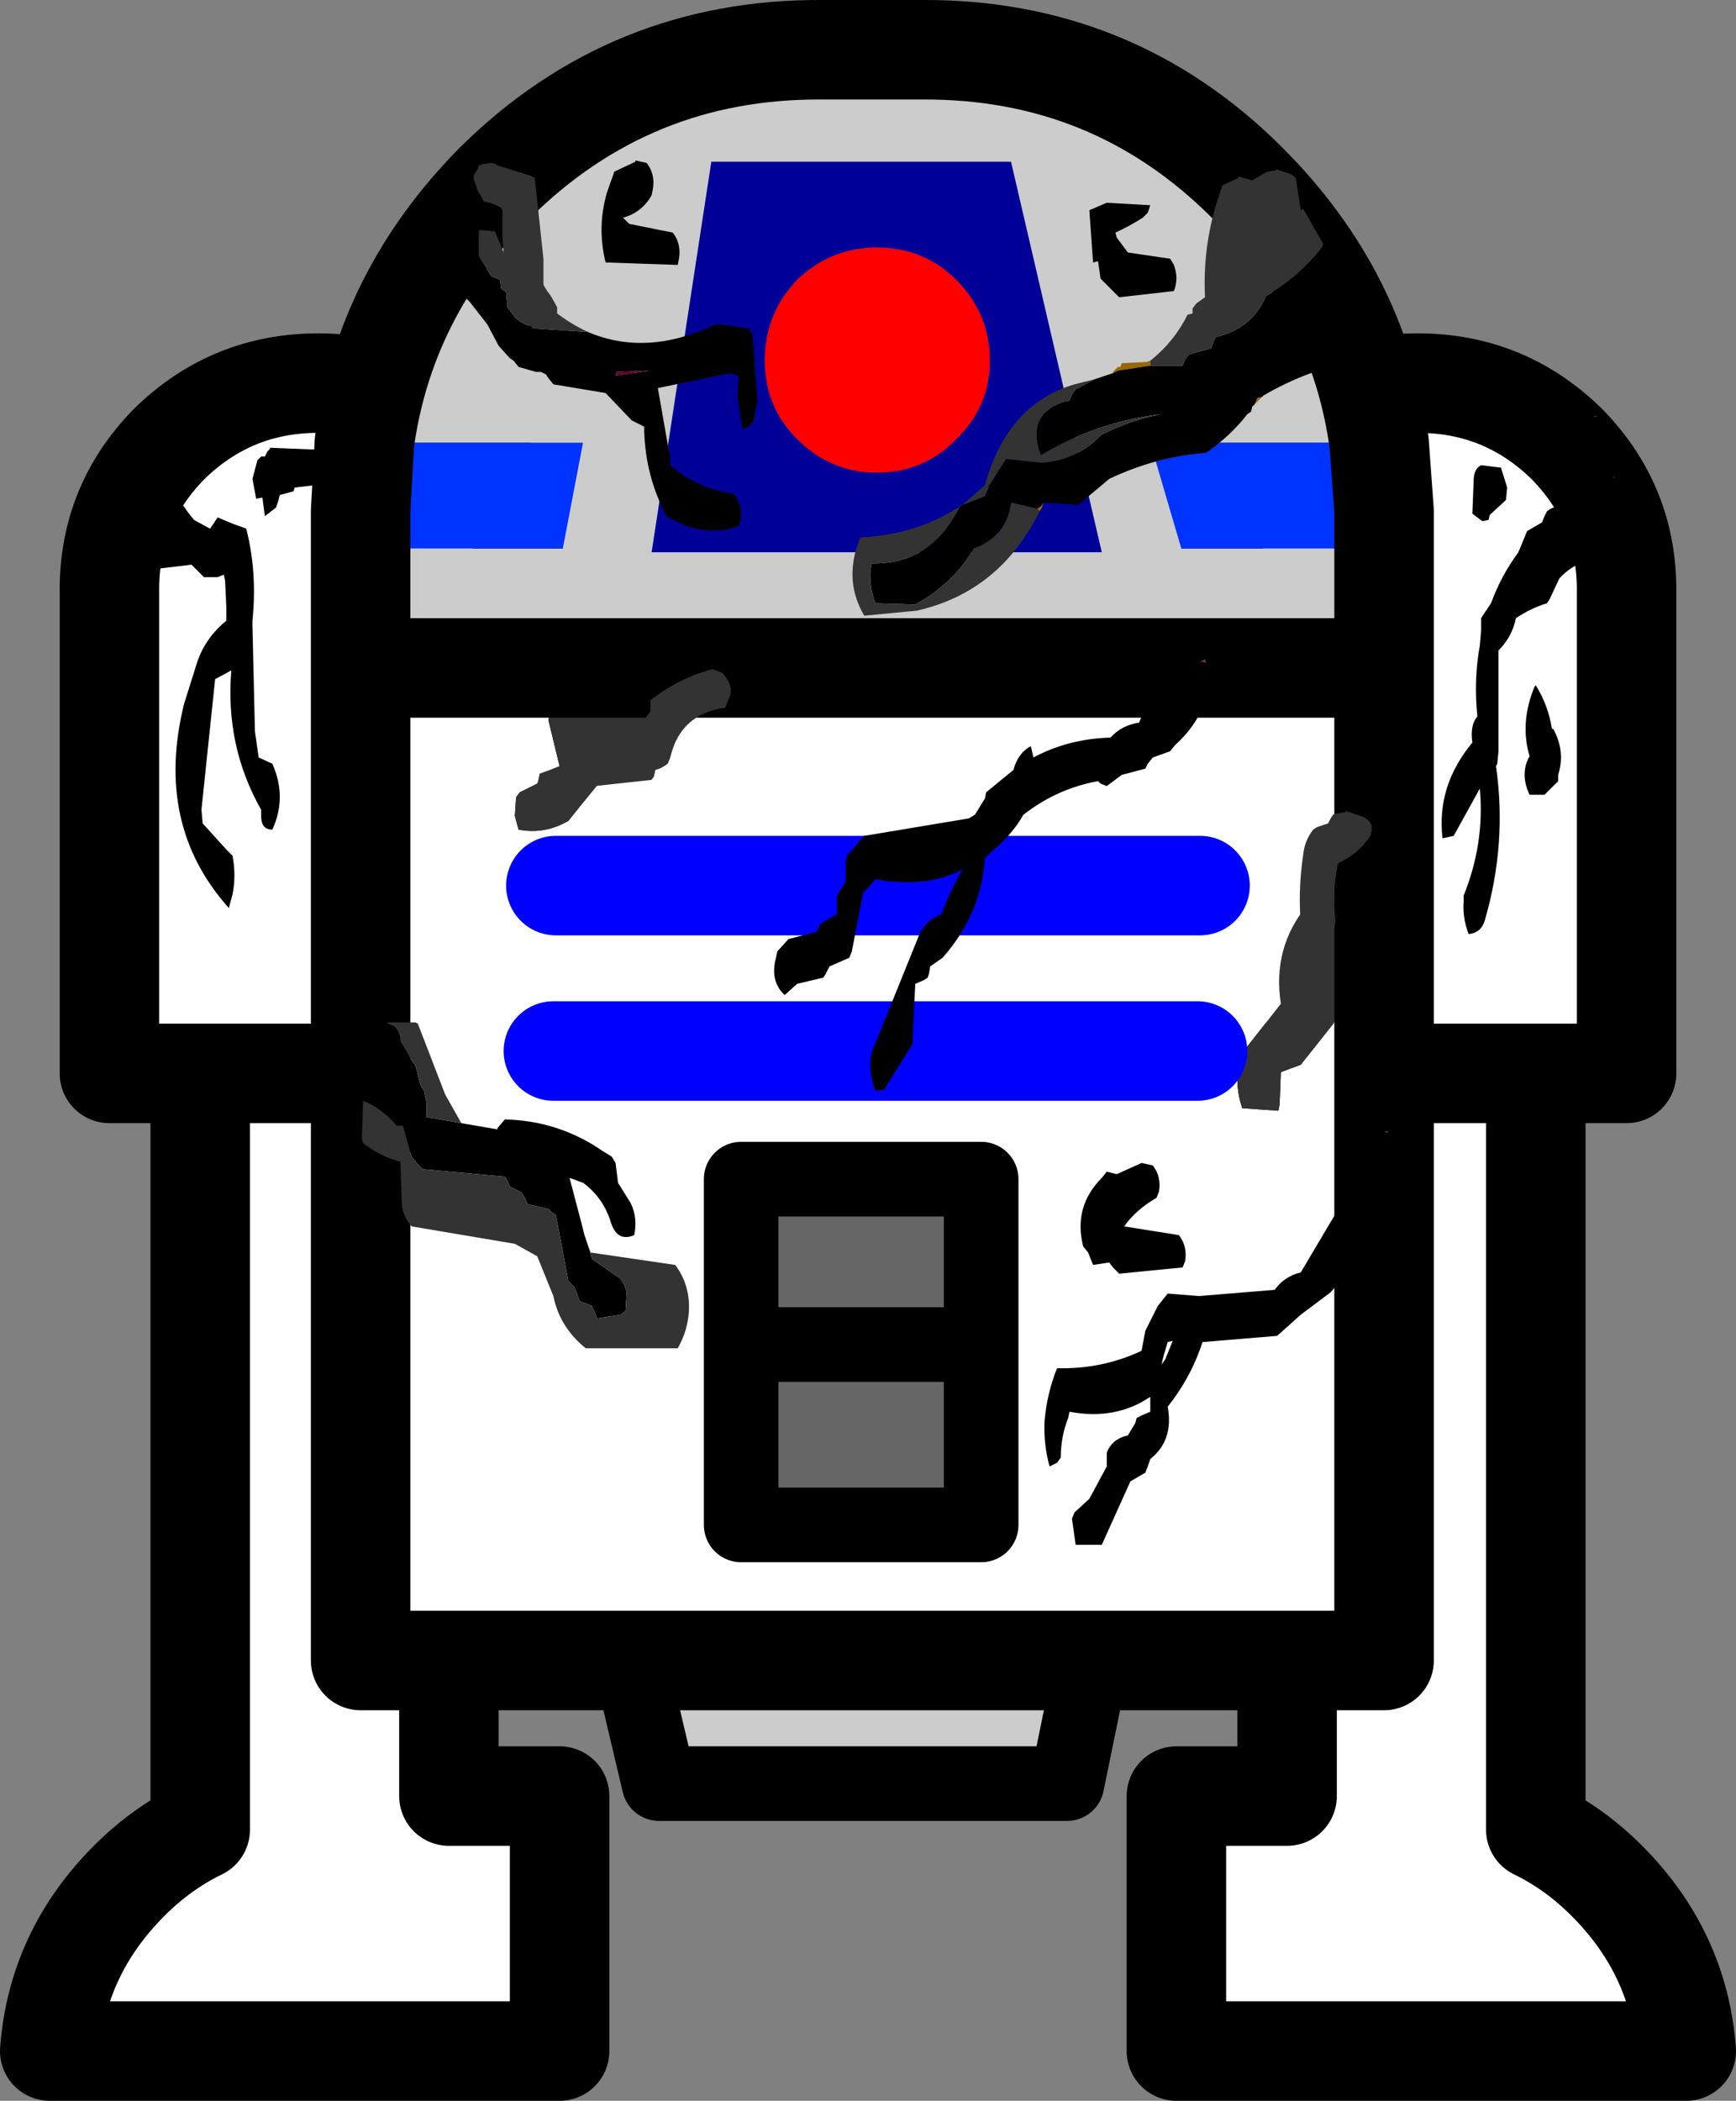
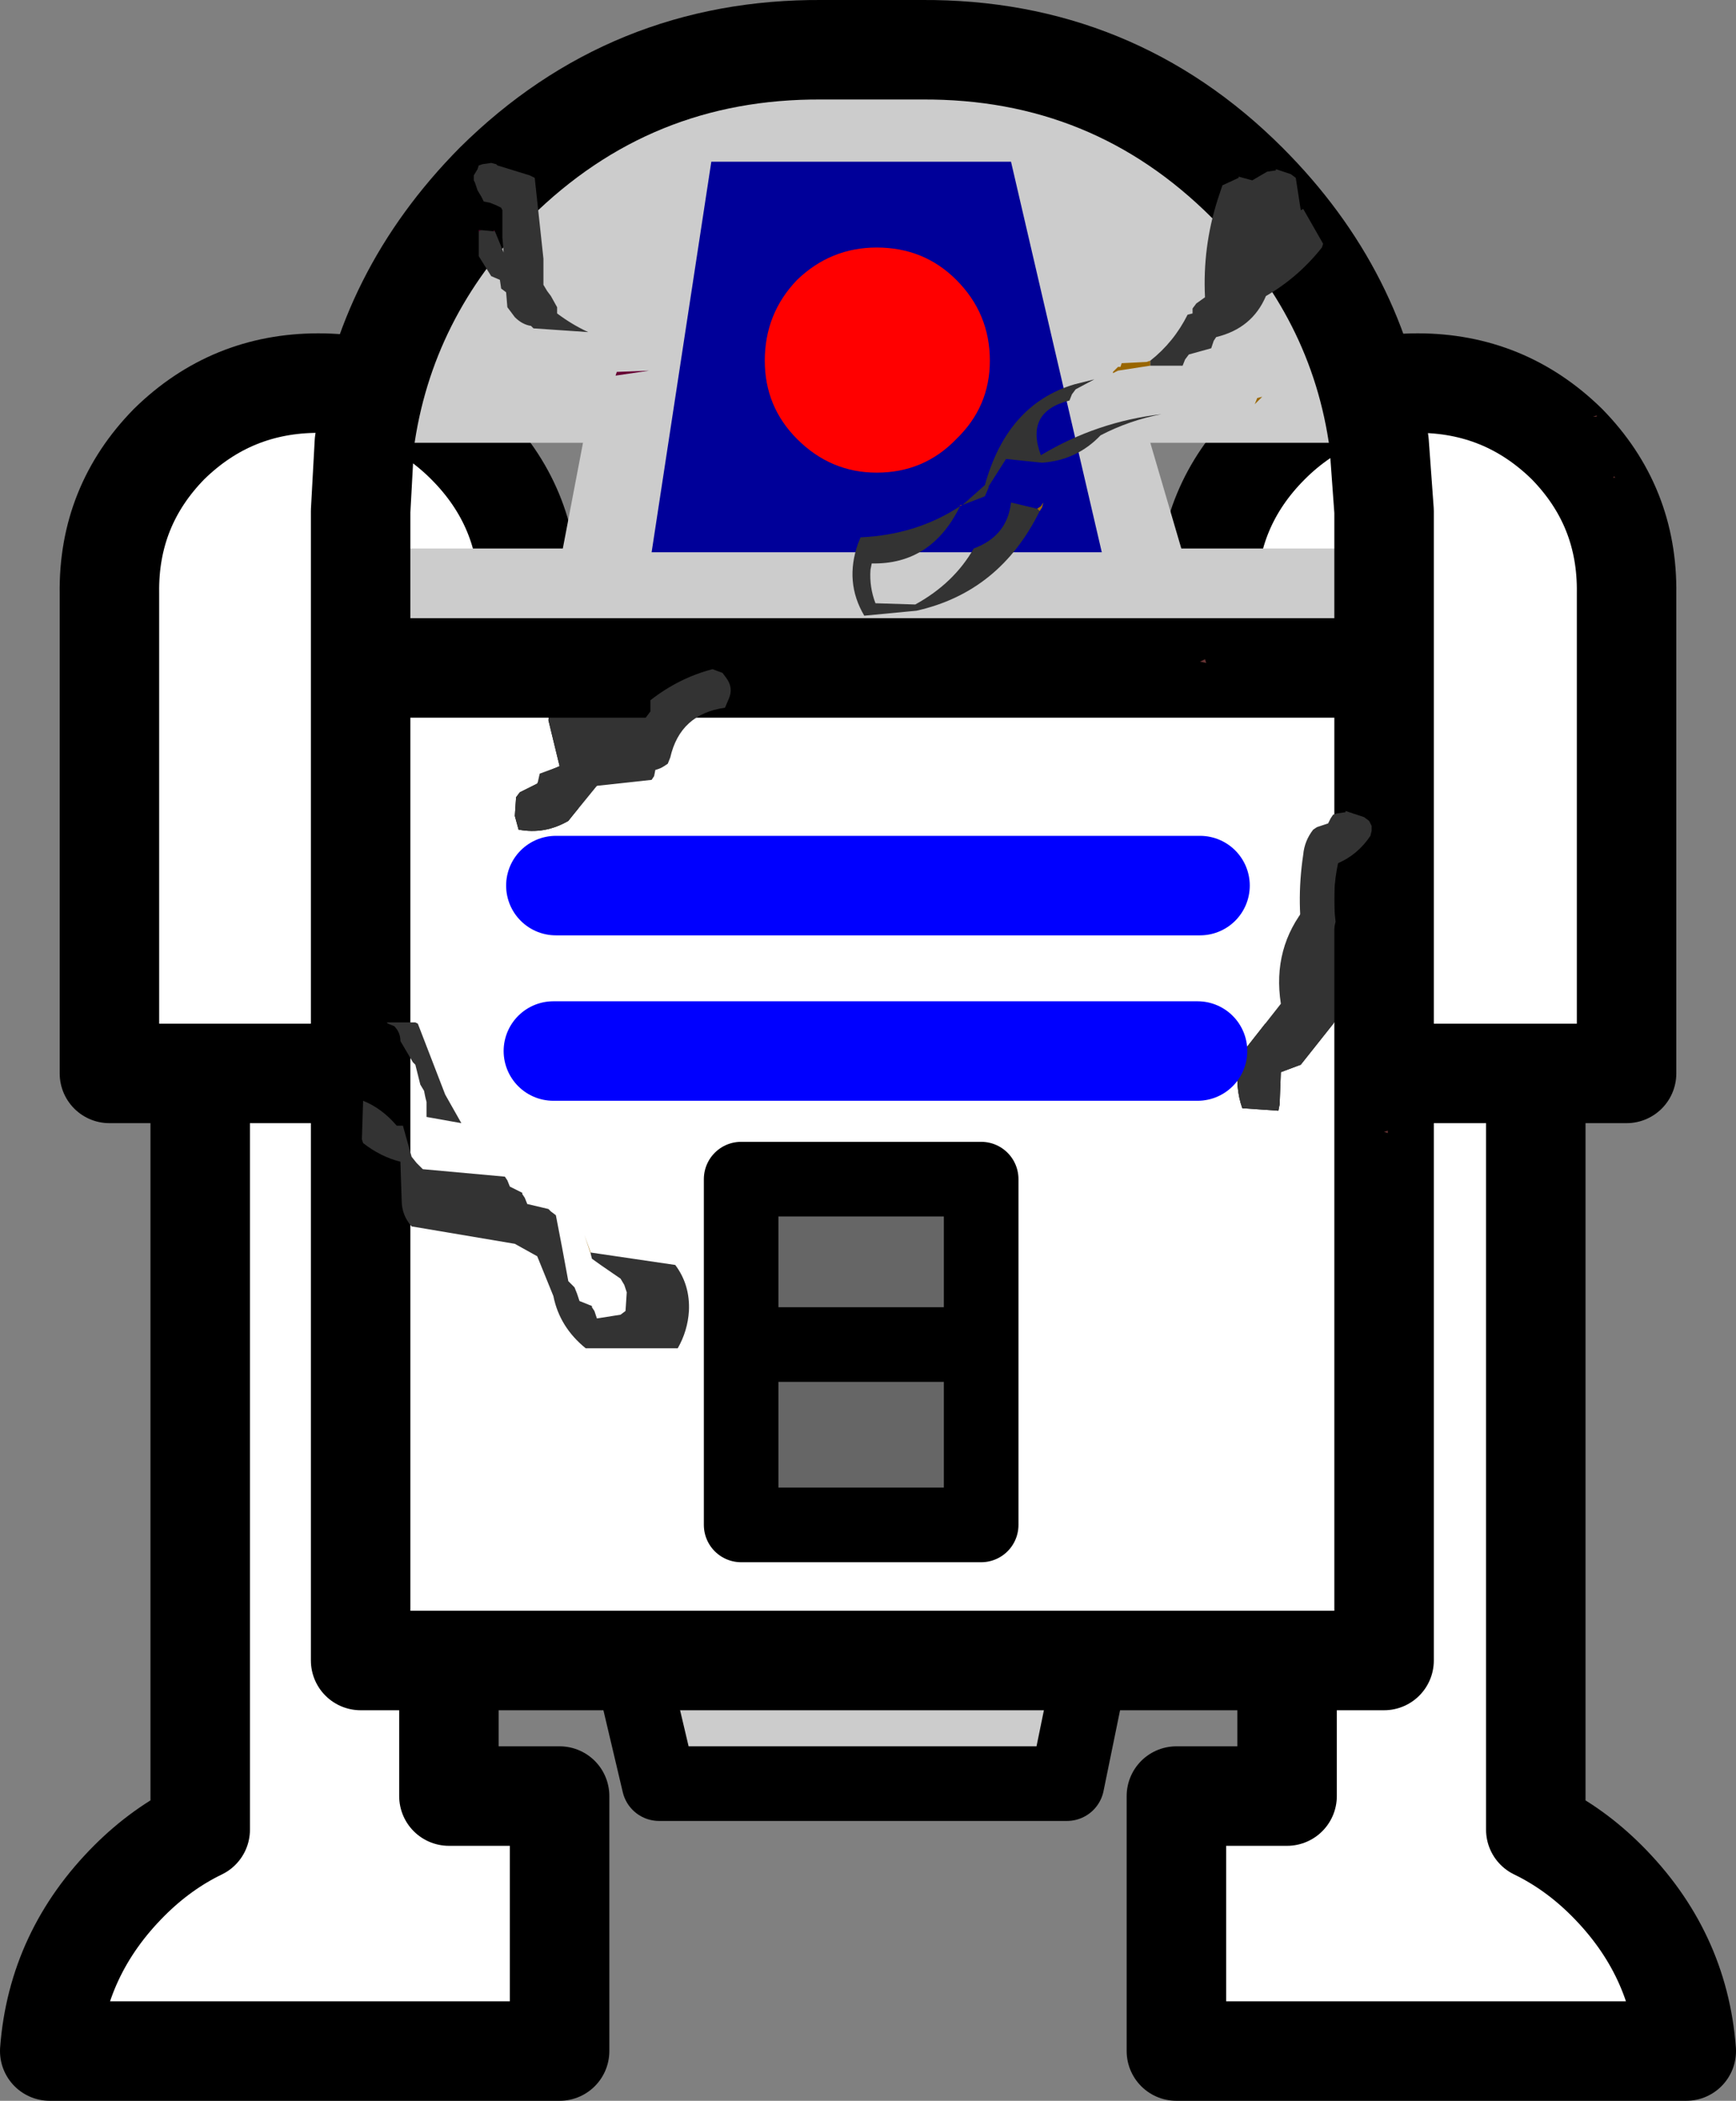
<svg xmlns="http://www.w3.org/2000/svg" height="84.45px" width="69.8px">
  <rect width="100%" height="100%" fill="#808080" stroke="none" />
  <g transform="matrix(1.0, 0.0, 0.0, 1.0, 34.0, 35.35)">
    <path d="M8.9 36.35 L-7.5 36.35 -10.5 23.65 11.5 23.65 8.9 36.35" fill="#cccccc" fill-rule="evenodd" stroke="none" />
    <path d="M8.9 36.35 L-7.5 36.35 -10.5 23.65 11.5 23.65 8.9 36.35 Z" fill="none" stroke="#000000" stroke-linecap="round" stroke-linejoin="round" stroke-width="3.0" />
    <path d="M-15.95 7.8 L-25.95 7.8 -15.95 7.8 -15.95 36.85 -11.5 36.85 -11.5 47.1 -32.0 47.1 Q-31.7 43.15 -28.8 40.25 -27.5 38.95 -25.95 38.2 L-25.95 7.8 -29.6 7.8 -29.6 -11.5 Q-29.65 -15.0 -27.2 -17.5 -24.7 -19.95 -21.2 -19.95 -17.7 -19.95 -15.25 -17.5 -12.75 -15.0 -12.75 -11.5 L-12.75 7.8 -15.95 7.8" fill="#ffffff" fill-rule="evenodd" stroke="none" />
    <path d="M-25.95 7.8 L-15.95 7.8 -12.75 7.8 -12.75 -11.5 Q-12.75 -15.0 -15.25 -17.5 -17.7 -19.95 -21.2 -19.95 -24.7 -19.95 -27.2 -17.5 -29.65 -15.0 -29.6 -11.5 L-29.6 7.8 -25.95 7.8 -25.95 38.2 Q-27.5 38.95 -28.8 40.25 -31.7 43.15 -32.0 47.1 L-11.5 47.1 -11.5 36.85 -15.95 36.85 -15.95 7.8" fill="none" stroke="#000000" stroke-linecap="round" stroke-linejoin="round" stroke-width="4.0" />
    <path d="M27.75 7.8 L31.4 7.8 31.4 -11.5 Q31.45 -15.0 29.0 -17.5 26.5 -19.95 23.0 -19.95 19.5 -19.95 17.05 -17.5 14.55 -15.0 14.55 -11.5 L14.55 7.8 17.75 7.8 27.75 7.8 17.75 7.8 17.75 36.85 13.3 36.85 13.3 47.1 33.8 47.1 Q33.5 43.15 30.6 40.25 29.3 38.95 27.75 38.2 L27.75 7.8" fill="#ffffff" fill-rule="evenodd" stroke="none" />
    <path d="M17.75 7.8 L14.55 7.8 14.55 -11.5 Q14.55 -15.0 17.05 -17.5 19.5 -19.95 23.0 -19.95 26.5 -19.95 29.0 -17.5 31.45 -15.0 31.4 -11.5 L31.4 7.8 27.75 7.8 17.75 7.8 17.75 36.85 13.3 36.85 13.3 47.1 33.8 47.1 Q33.5 43.15 30.6 40.25 29.3 38.95 27.75 38.2 L27.75 7.8" fill="none" stroke="#000000" stroke-linecap="round" stroke-linejoin="round" stroke-width="4.0" />
    <path d="M-19.35 -17.55 Q-18.55 -23.5 -14.1 -28.0 -8.65 -33.4 -0.95 -33.35 L3.05 -33.35 Q10.75 -33.4 16.15 -28.0 20.65 -23.5 21.45 -17.55 L-19.35 -17.55 M21.65 -13.3 L21.65 -8.5 -4.95 -8.5 -7.15 -8.5 -19.5 -8.5 -19.5 -13.3 21.65 -13.3" fill="#cccccc" fill-rule="evenodd" stroke="none" />
-     <path d="M21.45 -17.55 L21.65 -14.8 21.65 -13.3 -19.5 -13.3 -19.5 -14.8 -19.35 -17.55 21.45 -17.55" fill="#0033ff" fill-rule="evenodd" stroke="none" />
    <path d="M21.65 -8.5 L21.65 -2.15 21.45 -2.55 Q20.0 -2.15 19.25 -0.75 L19.25 -0.5 19.25 -0.25 Q18.55 0.25 18.55 1.05 17.15 2.75 17.5 5.0 L15.85 7.1 15.8 7.4 Q15.65 8.35 15.95 9.2 L17.4 9.3 17.45 9.05 17.5 7.75 18.3 7.45 19.65 5.75 Q21.75 3.2 21.6 0.1 L21.35 -0.4 21.5 -0.7 21.65 -1.0 21.65 31.4 -19.5 31.4 -19.5 -8.5 -7.15 -8.5 -8.35 -7.35 -8.7 -7.3 -8.8 -7.35 -8.9 -7.5 -9.05 -7.8 Q-10.85 -8.4 -11.85 -7.15 L-11.95 -6.4 -11.5 -4.55 -11.95 -4.35 -12.1 -4.3 -12.25 -4.1 -12.4 -3.85 -13.1 -3.5 -13.25 -3.3 -13.3 -2.55 -13.15 -2.0 Q-12.1 -1.8 -11.15 -2.35 L-10.95 -2.6 -9.85 -3.95 Q-9.55 -4.7 -7.9 -4.45 L-7.8 -4.6 Q-6.7 -5.6 -6.15 -7.0 L-5.65 -7.25 -5.0 -7.85 -4.95 -8.4 -4.95 -8.5 21.65 -8.5" fill="#ffffff" fill-rule="evenodd" stroke="none" />
    <path d="M21.65 -2.15 L21.65 -1.0 21.5 -0.7 21.35 -0.4 21.6 0.1 Q21.75 3.2 19.65 5.75 L18.3 7.45 17.5 7.75 17.45 9.05 17.4 9.3 15.95 9.2 Q15.65 8.35 15.8 7.4 L15.85 7.1 17.5 5.0 Q17.15 2.75 18.55 1.05 18.55 0.25 19.25 -0.25 L19.25 -0.5 19.25 -0.75 Q20.0 -2.15 21.45 -2.55 L21.65 -2.15 M-4.95 -8.5 L-4.95 -8.4 -5.0 -7.85 -5.65 -7.25 -6.15 -7.0 Q-6.7 -5.6 -7.8 -4.6 L-7.9 -4.45 Q-9.55 -4.7 -9.85 -3.95 L-10.95 -2.6 -11.15 -2.35 Q-12.1 -1.8 -13.15 -2.0 L-13.3 -2.55 -13.25 -3.3 -13.1 -3.5 -12.4 -3.85 -12.25 -4.1 -12.1 -4.3 -11.95 -4.35 -11.5 -4.55 -11.95 -6.4 -11.85 -7.15 Q-10.85 -8.4 -9.05 -7.8 L-8.9 -7.5 -8.8 -7.35 -8.7 -7.3 -8.35 -7.35 -7.15 -8.5 -4.95 -8.5" fill="#333333" fill-rule="evenodd" stroke="none" />
    <path d="M-19.35 -17.55 Q-18.55 -23.5 -14.1 -28.0 -8.65 -33.4 -0.95 -33.35 L3.05 -33.35 Q10.75 -33.4 16.15 -28.0 20.65 -23.5 21.45 -17.55 L21.65 -14.8 21.65 -13.3 21.65 -8.5 21.65 -2.15 21.65 -1.0 21.65 31.4 -19.5 31.4 -19.5 -8.5 -19.5 -13.3 -19.5 -14.8 -19.35 -17.55 M-7.15 -8.5 L-19.5 -8.5 M-7.15 -8.5 L-4.95 -8.5 21.65 -8.5" fill="none" stroke="#000000" stroke-linecap="round" stroke-linejoin="round" stroke-width="4.0" />
    <path d="M13.85 -12.1 L-11.6 -12.1 -8.25 -29.65 8.7 -29.65 13.85 -12.1" fill="#cccccc" fill-rule="evenodd" stroke="none" />
    <path d="M10.3 -13.15 L-7.8 -13.15 -5.4 -28.85 6.65 -28.85 10.3 -13.15" fill="#000099" fill-rule="evenodd" stroke="none" />
    <path d="M-4.2 18.7 L-4.2 12.05 5.45 12.05 5.45 18.7 5.45 25.95 -4.2 25.95 -4.2 18.7 5.45 18.7 -4.2 18.7" fill="#666666" fill-rule="evenodd" stroke="none" />
    <path d="M-4.2 18.7 L-4.2 12.05 5.45 12.05 5.45 18.7 5.45 25.95 -4.2 25.95 -4.2 18.7 5.45 18.7" fill="none" stroke="#000000" stroke-linecap="round" stroke-linejoin="round" stroke-width="3.0" />
    <path d="M-11.65 0.25 L14.25 0.25 M-11.75 6.9 L14.15 6.9" fill="none" stroke="#0000ff" stroke-linecap="round" stroke-linejoin="round" stroke-width="4.0" />
    <path d="M1.25 -16.35 Q-0.6 -16.35 -1.95 -17.7 -3.25 -19.0 -3.25 -20.85 -3.25 -22.75 -1.95 -24.1 -0.6 -25.4 1.25 -25.4 3.15 -25.4 4.45 -24.1 5.8 -22.75 5.8 -20.85 5.8 -19.0 4.45 -17.7 3.15 -16.35 1.25 -16.35" fill="#ff0000" fill-rule="evenodd" stroke="none" />
    <path d="M16.75 -19.4 L16.45 -19.1 16.55 -19.35 16.75 -19.4 M7.95 -15.15 L7.9 -14.95 7.8 -14.8 7.7 -14.9 7.85 -15.0 7.95 -15.15 M10.75 -20.35 L10.75 -20.4 10.95 -20.6 11.05 -20.6 11.1 -20.75 12.1 -20.8 12.25 -20.85 12.25 -20.65 10.95 -20.45 10.75 -20.35 M5.75 -15.75 L5.75 -15.8 5.75 -15.75 M-10.5 14.3 L-10.25 15.0 -10.25 15.05 -10.5 14.3" fill="#996600" fill-rule="evenodd" stroke="none" />
    <path d="M4.6 -15.0 L4.6 -15.05 4.7 -15.05 4.6 -15.0 M14.25 -8.75 L14.45 -8.85 14.5 -8.7 14.25 -8.75 M30.85 -16.15 L30.9 -16.2 30.95 -16.15 30.85 -16.15 M30.05 -18.6 L30.2 -18.65 30.2 -18.6 30.05 -18.6 M21.65 10.15 L21.8 10.1 21.8 10.2 21.65 10.15" fill="#663333" fill-rule="evenodd" stroke="none" />
-     <path d="M9.8 -26.9 L10.5 -27.2 12.25 -27.1 12.15 -26.8 11.95 -26.6 Q11.4 -26.25 10.85 -26.0 L10.9 -25.8 11.35 -25.2 13.05 -24.95 13.2 -24.7 Q13.4 -24.15 13.2 -23.65 L11.0 -23.4 10.75 -23.65 10.25 -24.15 10.15 -24.85 9.95 -24.8 9.8 -26.9 M19.2 -25.55 L19.2 -25.5 Q19.85 -24.45 20.65 -23.75 L20.55 -23.55 20.5 -23.4 19.25 -22.6 19.05 -22.2 20.4 -22.15 20.55 -21.9 Q20.75 -21.35 20.55 -20.85 18.6 -20.5 16.8 -19.45 L16.75 -19.4 16.55 -19.35 16.45 -19.1 16.35 -19.0 16.3 -18.8 16.15 -18.7 Q15.5 -17.85 14.5 -17.15 12.5 -17.0 10.6 -16.1 L9.35 -15.05 7.95 -15.15 7.85 -15.0 7.7 -14.9 6.65 -15.15 Q6.5 -13.8 5.15 -13.3 4.35 -11.9 2.8 -11.05 L1.2 -11.1 Q0.95 -11.75 1.0 -12.45 L1.05 -12.7 Q3.45 -12.65 4.6 -15.0 L4.7 -15.05 5.6 -15.4 5.75 -15.75 5.75 -15.8 6.45 -16.9 7.9 -16.75 Q9.3 -16.85 10.25 -17.85 11.4 -18.45 12.7 -18.7 10.1 -18.4 7.85 -17.05 7.2 -18.8 9.0 -19.25 L9.1 -19.5 9.25 -19.7 10.0 -20.1 10.75 -20.35 10.95 -20.45 12.25 -20.65 13.55 -20.65 13.65 -20.9 13.8 -21.1 14.7 -21.35 14.8 -21.65 14.9 -21.8 Q16.35 -22.15 16.9 -23.45 18.2 -24.2 19.15 -25.4 L19.2 -25.55 M14.5 -8.7 Q14.85 -6.85 13.25 -5.4 L13.05 -5.15 12.35 -4.9 12.15 -4.65 12.05 -4.45 11.1 -4.2 10.5 -3.75 10.25 -3.85 10.15 -3.95 Q8.5 -3.65 7.15 -2.6 6.7 -1.8 5.85 -1.1 L5.6 -0.85 Q5.45 1.4 3.9 3.15 L3.4 3.5 3.35 3.8 3.3 3.95 3.15 4.05 2.8 4.2 2.7 6.35 2.7 6.6 1.55 8.45 1.2 8.5 Q0.95 7.9 1.0 7.2 L1.05 6.95 2.95 2.25 Q3.2 1.65 3.85 1.4 4.2 0.45 4.7 -0.4 3.3 0.35 1.2 0.0 L0.7 0.55 0.25 2.9 0.15 3.15 -0.65 3.5 -0.8 3.8 -0.9 3.95 -1.95 4.2 -2.45 4.65 Q-3.05 4.1 -2.8 3.15 L-2.75 2.9 -2.3 2.4 -1.15 2.1 -1.05 1.85 -0.9 1.7 -0.7 1.6 -0.35 1.4 -0.35 0.9 -0.35 0.65 0.0 0.1 0.0 -0.7 0.05 -0.95 0.75 -1.75 4.95 -2.45 5.2 -2.6 5.6 -3.25 5.65 -3.5 6.75 -4.4 Q6.9 -5.0 7.35 -5.3 L7.45 -5.35 7.55 -4.9 Q8.95 -5.65 10.65 -5.7 11.1 -6.2 11.8 -6.3 L11.9 -6.55 12.05 -6.75 14.25 -8.75 14.5 -8.7 M30.85 -16.15 L30.95 -16.15 Q31.45 -14.45 30.05 -13.0 L29.95 -12.85 Q29.2 -12.65 28.7 -12.1 L28.3 -11.25 28.2 -11.1 Q27.55 -10.9 26.95 -10.5 26.8 -9.75 26.25 -9.2 L26.25 -8.3 26.25 -5.15 26.2 -4.65 26.15 -4.55 Q26.6 -1.45 25.7 1.65 25.55 2.15 25.05 2.2 24.8 1.55 24.85 0.9 L24.85 0.65 Q25.7 -1.45 25.5 -3.65 L24.45 -1.75 24.0 -1.65 Q23.75 -3.75 25.2 -5.5 25.1 -6.2 25.4 -6.55 25.25 -8.05 25.5 -9.4 L25.55 -10.0 25.55 -10.5 25.95 -11.1 Q26.35 -12.2 27.05 -13.15 L27.4 -14.0 28.0 -14.35 28.1 -14.6 28.2 -14.8 28.35 -14.9 28.7 -15.05 Q28.8 -16.05 29.7 -16.65 29.7 -17.65 30.05 -18.6 L30.2 -18.6 Q30.75 -17.1 30.3 -15.6 L30.85 -16.15 M25.25 -16.0 Q25.25 -16.5 25.55 -16.65 L26.35 -16.55 26.6 -15.75 26.55 -15.25 25.9 -14.65 25.85 -14.45 25.6 -14.4 25.2 -14.7 25.25 -16.0 M27.75 -7.8 Q28.25 -7.0 28.4 -6.05 L28.45 -6.05 Q28.95 -5.15 28.65 -4.2 L28.65 -3.95 28.1 -3.4 27.5 -3.4 Q27.1 -4.25 27.5 -4.95 27.1 -6.3 27.7 -7.75 L27.75 -7.8 M21.65 10.15 L21.8 10.2 Q22.05 13.7 19.5 16.6 L18.3 17.5 17.35 18.35 14.35 18.6 Q13.9 20.0 12.95 21.2 13.2 22.55 12.25 23.3 L12.15 23.6 12.05 23.85 11.45 24.2 10.3 26.75 9.25 26.75 9.1 25.7 9.2 25.45 9.8 24.9 10.5 23.6 10.5 23.3 10.5 23.05 Q10.7 22.5 11.35 22.35 L11.65 21.85 11.7 21.65 11.9 21.55 12.25 21.4 12.25 20.8 Q10.85 21.75 9.0 21.4 L8.95 21.65 Q8.65 22.4 8.65 23.25 L8.5 23.45 8.2 23.6 Q7.95 22.7 8.0 21.75 8.1 20.65 8.5 19.65 10.3 19.7 11.9 18.95 L12.05 18.15 12.55 17.15 12.95 16.65 14.2 16.75 17.25 16.5 Q17.65 15.95 18.3 15.8 L21.65 10.15 M10.9 11.85 L11.9 11.4 12.35 11.5 Q12.7 11.95 12.6 12.55 L12.5 12.8 Q11.65 13.3 11.2 13.95 L13.4 14.3 Q13.75 14.75 13.65 15.35 L13.55 15.6 11.0 15.85 10.75 15.6 10.6 15.4 9.95 15.5 9.75 15.0 9.55 14.75 Q9.15 13.15 10.3 12.0 L10.5 11.75 10.9 11.85 M12.7 19.5 L12.85 19.3 13.15 18.55 12.95 18.6 12.8 19.1 12.7 19.5 M-10.35 -22.0 Q-8.0 -21.0 -5.25 -22.3 L-4.95 -22.3 -3.9 -22.15 -3.75 -21.9 -3.55 -19.25 -3.7 -18.45 -3.85 -18.25 Q-3.95 -18.15 -4.15 -18.1 L-4.2 -18.4 -4.35 -19.45 -4.3 -20.25 -4.65 -20.35 -7.55 -19.75 -7.05 -16.9 -7.05 -16.65 Q-5.95 -15.7 -4.5 -15.5 -4.05 -14.9 -4.3 -14.2 -5.7 -13.7 -7.2 -14.6 -8.05 -16.2 -8.1 -18.05 L-8.1 -18.2 -8.6 -18.45 -9.65 -19.55 -11.75 -19.9 -11.95 -20.15 -12.05 -20.3 -12.25 -20.4 -12.45 -20.4 -13.15 -20.6 -13.35 -20.85 -13.5 -20.95 -13.95 -21.45 -14.4 -22.3 -15.1 -23.2 -15.35 -23.45 -15.45 -26.1 -15.45 -27.4 -14.9 -28.0 -14.8 -27.7 -14.65 -27.45 -14.55 -27.25 -14.3 -27.2 -14.25 -26.5 -14.7 -26.15 -14.65 -26.1 -14.75 -26.1 -14.75 -26.05 -14.75 -25.3 -14.75 -25.05 -14.25 -24.25 -13.9 -24.1 -13.85 -23.75 -13.65 -23.6 -13.6 -23.0 -13.3 -22.6 Q-13.0 -22.3 -12.65 -22.25 L-12.55 -22.15 -10.35 -22.0 M-14.05 -28.75 L-13.95 -29.0 -13.85 -29.15 -13.75 -29.2 -14.0 -28.7 -14.05 -28.75 M-8.0 -28.8 Q-7.65 -28.35 -7.75 -27.75 L-7.8 -27.5 Q-8.2 -26.8 -8.95 -26.6 L-8.7 -26.35 -6.95 -26.0 Q-6.6 -25.55 -6.7 -24.95 L-6.75 -24.7 -9.65 -24.8 Q-10.0 -26.2 -9.6 -27.6 L-9.3 -28.45 -8.45 -28.85 -8.45 -28.9 -8.0 -28.8 M-28.4 -17.25 L-27.95 -17.3 -27.65 -17.35 Q-27.3 -15.9 -26.4 -14.7 L-26.2 -14.45 -25.65 -14.15 -25.55 -14.1 -25.25 -14.55 -24.65 -14.3 -24.1 -14.1 Q-23.65 -12.35 -23.85 -10.4 L-23.85 -10.2 -23.75 -5.95 -23.6 -4.9 -23.05 -4.65 Q-22.45 -3.3 -23.05 -2.0 -23.5 -2.0 -23.5 -2.55 L-23.5 -2.8 Q-24.95 -5.35 -24.7 -8.4 L-25.35 -8.05 -25.9 -2.8 -25.85 -2.25 -24.9 -1.2 -24.65 -0.95 Q-24.5 -0.15 -24.65 0.6 L-24.8 1.15 Q-27.8 -2.2 -26.6 -7.05 L-26.05 -8.8 Q-25.7 -9.75 -24.9 -10.4 L-24.9 -10.7 -24.9 -10.95 -24.95 -12.0 -25.0 -12.25 -25.25 -12.15 -25.8 -12.15 -26.3 -12.65 -27.55 -12.5 -27.8 -12.8 -27.95 -13.05 -28.6 -15.2 Q-28.85 -15.95 -28.4 -16.3 L-28.4 -17.25 M-20.45 -16.95 Q-20.25 -16.45 -20.45 -15.95 L-22.15 -15.75 -22.2 -15.6 -22.75 -15.45 -22.8 -15.25 -22.9 -14.95 -23.35 -14.6 -23.45 -15.35 -23.7 -15.3 -23.85 -16.1 -23.65 -16.85 -23.5 -17.0 -23.35 -17.0 -23.25 -17.2 -23.15 -17.3 -23.15 -17.35 -20.6 -17.25 -20.45 -16.95 M-9.2 -20.4 L-9.25 -20.25 -7.9 -20.45 -9.2 -20.4 M-15.45 9.8 L-14.0 10.05 -14.0 10.0 -13.7 9.65 Q-11.55 9.7 -9.8 10.9 L-9.4 11.15 -9.25 11.4 -9.15 12.2 -8.65 13.0 Q-8.35 13.6 -8.5 14.3 -9.2 14.6 -9.45 13.75 -9.75 12.8 -10.55 12.2 L-11.1 12.0 -10.6 13.9 -10.5 14.3 -10.25 15.05 -10.2 15.25 -9.85 15.5 -9.05 16.05 -8.9 16.3 -8.8 16.6 -8.85 17.35 -9.05 17.5 -10.0 17.65 -10.1 17.35 -10.2 17.2 -10.2 17.15 -10.7 16.95 -10.8 16.65 -10.9 16.4 -11.15 16.15 -11.4 14.8 -11.65 13.5 -11.85 13.35 -11.95 13.25 -12.8 13.05 -12.9 12.8 -13.0 12.65 -13.0 12.6 -13.5 12.35 -13.6 12.1 -13.7 11.95 -17.0 11.65 -17.25 11.4 -17.45 11.15 -17.8 9.9 -18.05 9.9 Q-18.65 9.2 -19.4 8.9 L-19.45 8.6 Q-19.7 6.4 -20.75 5.2 L-20.85 4.6 -20.8 4.65 Q-19.7 5.6 -18.45 5.75 L-18.4 5.8 -18.15 5.9 Q-17.9 6.15 -17.9 6.5 L-17.4 7.35 -17.3 7.45 -17.2 7.85 -17.1 8.25 -16.95 8.5 -16.9 8.75 -16.85 8.95 -16.85 9.05 -16.85 9.55 -15.45 9.8" fill="#000000" fill-rule="evenodd" stroke="none" />
    <path d="M-14.75 -26.05 L-14.75 -26.1 -14.65 -26.1 -14.75 -26.05 M-14.15 -26.05 L-14.15 -26.1 -14.1 -26.05 -14.15 -26.05 M-9.2 -20.4 L-7.9 -20.45 -9.25 -20.25 -9.2 -20.4" fill="#660033" fill-rule="evenodd" stroke="none" />
    <path d="M12.25 -20.85 Q13.2 -21.6 13.75 -22.7 L13.95 -22.75 13.95 -22.95 14.1 -23.15 14.45 -23.4 Q14.35 -25.4 14.95 -27.3 L15.15 -27.9 15.8 -28.2 15.8 -28.25 16.35 -28.1 16.95 -28.45 17.3 -28.5 17.3 -28.55 17.9 -28.35 18.1 -28.2 18.3 -26.9 18.4 -26.95 19.2 -25.55 19.15 -25.4 Q18.2 -24.2 16.9 -23.45 16.35 -22.15 14.9 -21.8 L14.8 -21.65 14.7 -21.35 13.8 -21.1 13.65 -20.9 13.55 -20.65 12.25 -20.65 12.25 -20.85 M7.8 -14.8 Q6.2 -11.55 2.85 -10.8 L0.75 -10.6 Q-0.05 -11.95 0.5 -13.5 L0.6 -13.75 Q2.85 -13.85 4.6 -15.0 3.45 -12.65 1.05 -12.7 L1.0 -12.45 Q0.95 -11.75 1.2 -11.1 L2.8 -11.05 Q4.35 -11.9 5.15 -13.3 6.5 -13.8 6.65 -15.15 L7.7 -14.9 7.8 -14.8 M4.7 -15.05 L5.6 -15.85 Q6.5 -19.1 9.2 -19.9 L10.0 -20.1 9.25 -19.7 9.1 -19.5 9.0 -19.25 Q7.2 -18.8 7.85 -17.05 10.1 -18.4 12.7 -18.7 11.4 -18.45 10.25 -17.85 9.3 -16.85 7.9 -16.75 L6.45 -16.9 5.75 -15.8 5.75 -15.75 5.6 -15.4 4.7 -15.05 M19.4 -2.25 L19.5 -2.45 19.6 -2.6 19.75 -2.65 20.1 -2.7 20.1 -2.75 20.85 -2.5 21.05 -2.35 21.15 -2.15 21.15 -1.95 21.1 -1.75 Q20.6 -1.0 19.8 -0.65 19.55 0.5 19.7 1.7 L19.45 2.8 18.45 2.85 Q18.1 1.0 18.4 -1.0 18.45 -1.55 18.8 -2.0 L18.95 -2.1 19.4 -2.25 M-14.9 -28.0 L-14.95 -28.1 -14.95 -28.3 -14.8 -28.55 -14.75 -28.7 -14.6 -28.75 -14.25 -28.8 -14.05 -28.75 -14.0 -28.7 -12.7 -28.3 -12.5 -28.2 -12.15 -24.95 -12.15 -23.9 -12.0 -23.65 -11.85 -23.45 -11.6 -23.0 -11.6 -22.8 -11.6 -22.75 Q-11.0 -22.3 -10.35 -22.0 L-12.55 -22.15 -12.65 -22.25 Q-13.0 -22.3 -13.3 -22.6 L-13.6 -23.0 -13.65 -23.6 -13.85 -23.75 -13.9 -24.1 -14.25 -24.25 -14.75 -25.05 -14.75 -25.3 -14.75 -26.05 -14.65 -26.1 -14.15 -26.05 -14.1 -26.05 -13.75 -25.2 -13.8 -25.8 -13.8 -26.9 -13.85 -27.0 -14.05 -27.1 -14.3 -27.2 -14.55 -27.25 -14.65 -27.45 -14.8 -27.7 -14.9 -28.0 M-12.4 -3.8 L-12.3 -4.25 -11.35 -4.6 -11.3 -4.8 -11.1 -5.15 -8.8 -5.45 -8.0 -6.55 -7.85 -6.75 -7.85 -6.95 -7.85 -7.2 Q-6.7 -8.1 -5.35 -8.45 L-4.95 -8.3 -4.8 -8.1 Q-4.5 -7.7 -4.7 -7.25 L-4.85 -6.9 Q-6.65 -6.65 -7.05 -4.9 L-7.15 -4.65 -7.3 -4.55 Q-7.45 -4.45 -7.65 -4.4 L-7.7 -4.15 -7.8 -4.0 -10.1 -3.75 Q-10.9 -2.65 -12.25 -3.15 -12.5 -3.45 -12.4 -3.8 M-10.25 15.0 L-6.85 15.5 Q-6.25 16.3 -6.3 17.35 -6.35 18.15 -6.75 18.85 L-10.45 18.85 Q-11.5 18.0 -11.75 16.75 L-12.4 15.15 -13.3 14.65 -17.45 13.95 Q-17.85 13.5 -17.85 12.9 L-17.9 11.4 -17.9 11.35 Q-18.7 11.15 -19.4 10.6 L-19.45 10.45 -19.4 8.9 Q-18.65 9.2 -18.05 9.9 L-17.8 9.9 -17.45 11.15 -17.25 11.4 -17.0 11.65 -13.7 11.95 -13.6 12.1 -13.5 12.35 -13.0 12.6 -13.0 12.65 -12.9 12.8 -12.8 13.05 -11.95 13.25 -11.85 13.35 -11.65 13.5 -11.4 14.8 -11.15 16.15 -10.9 16.4 -10.8 16.65 -10.7 16.95 -10.2 17.15 -10.2 17.2 -10.1 17.35 -10.0 17.65 -9.05 17.5 -8.85 17.35 -8.8 16.6 -8.9 16.3 -9.05 16.05 -9.85 15.5 -10.2 15.25 -10.25 15.05 -10.25 15.0 M-18.45 5.75 L-17.3 5.75 -17.2 5.8 -16.1 8.65 -15.45 9.8 -16.85 9.55 -16.85 9.05 -16.85 8.95 -16.9 8.75 -16.95 8.5 -17.1 8.25 -17.2 7.85 -17.3 7.45 -17.4 7.35 -17.9 6.5 Q-17.9 6.15 -18.15 5.9 L-18.4 5.8 -18.45 5.75" fill="#333333" fill-rule="evenodd" stroke="none" />
  </g>
</svg>